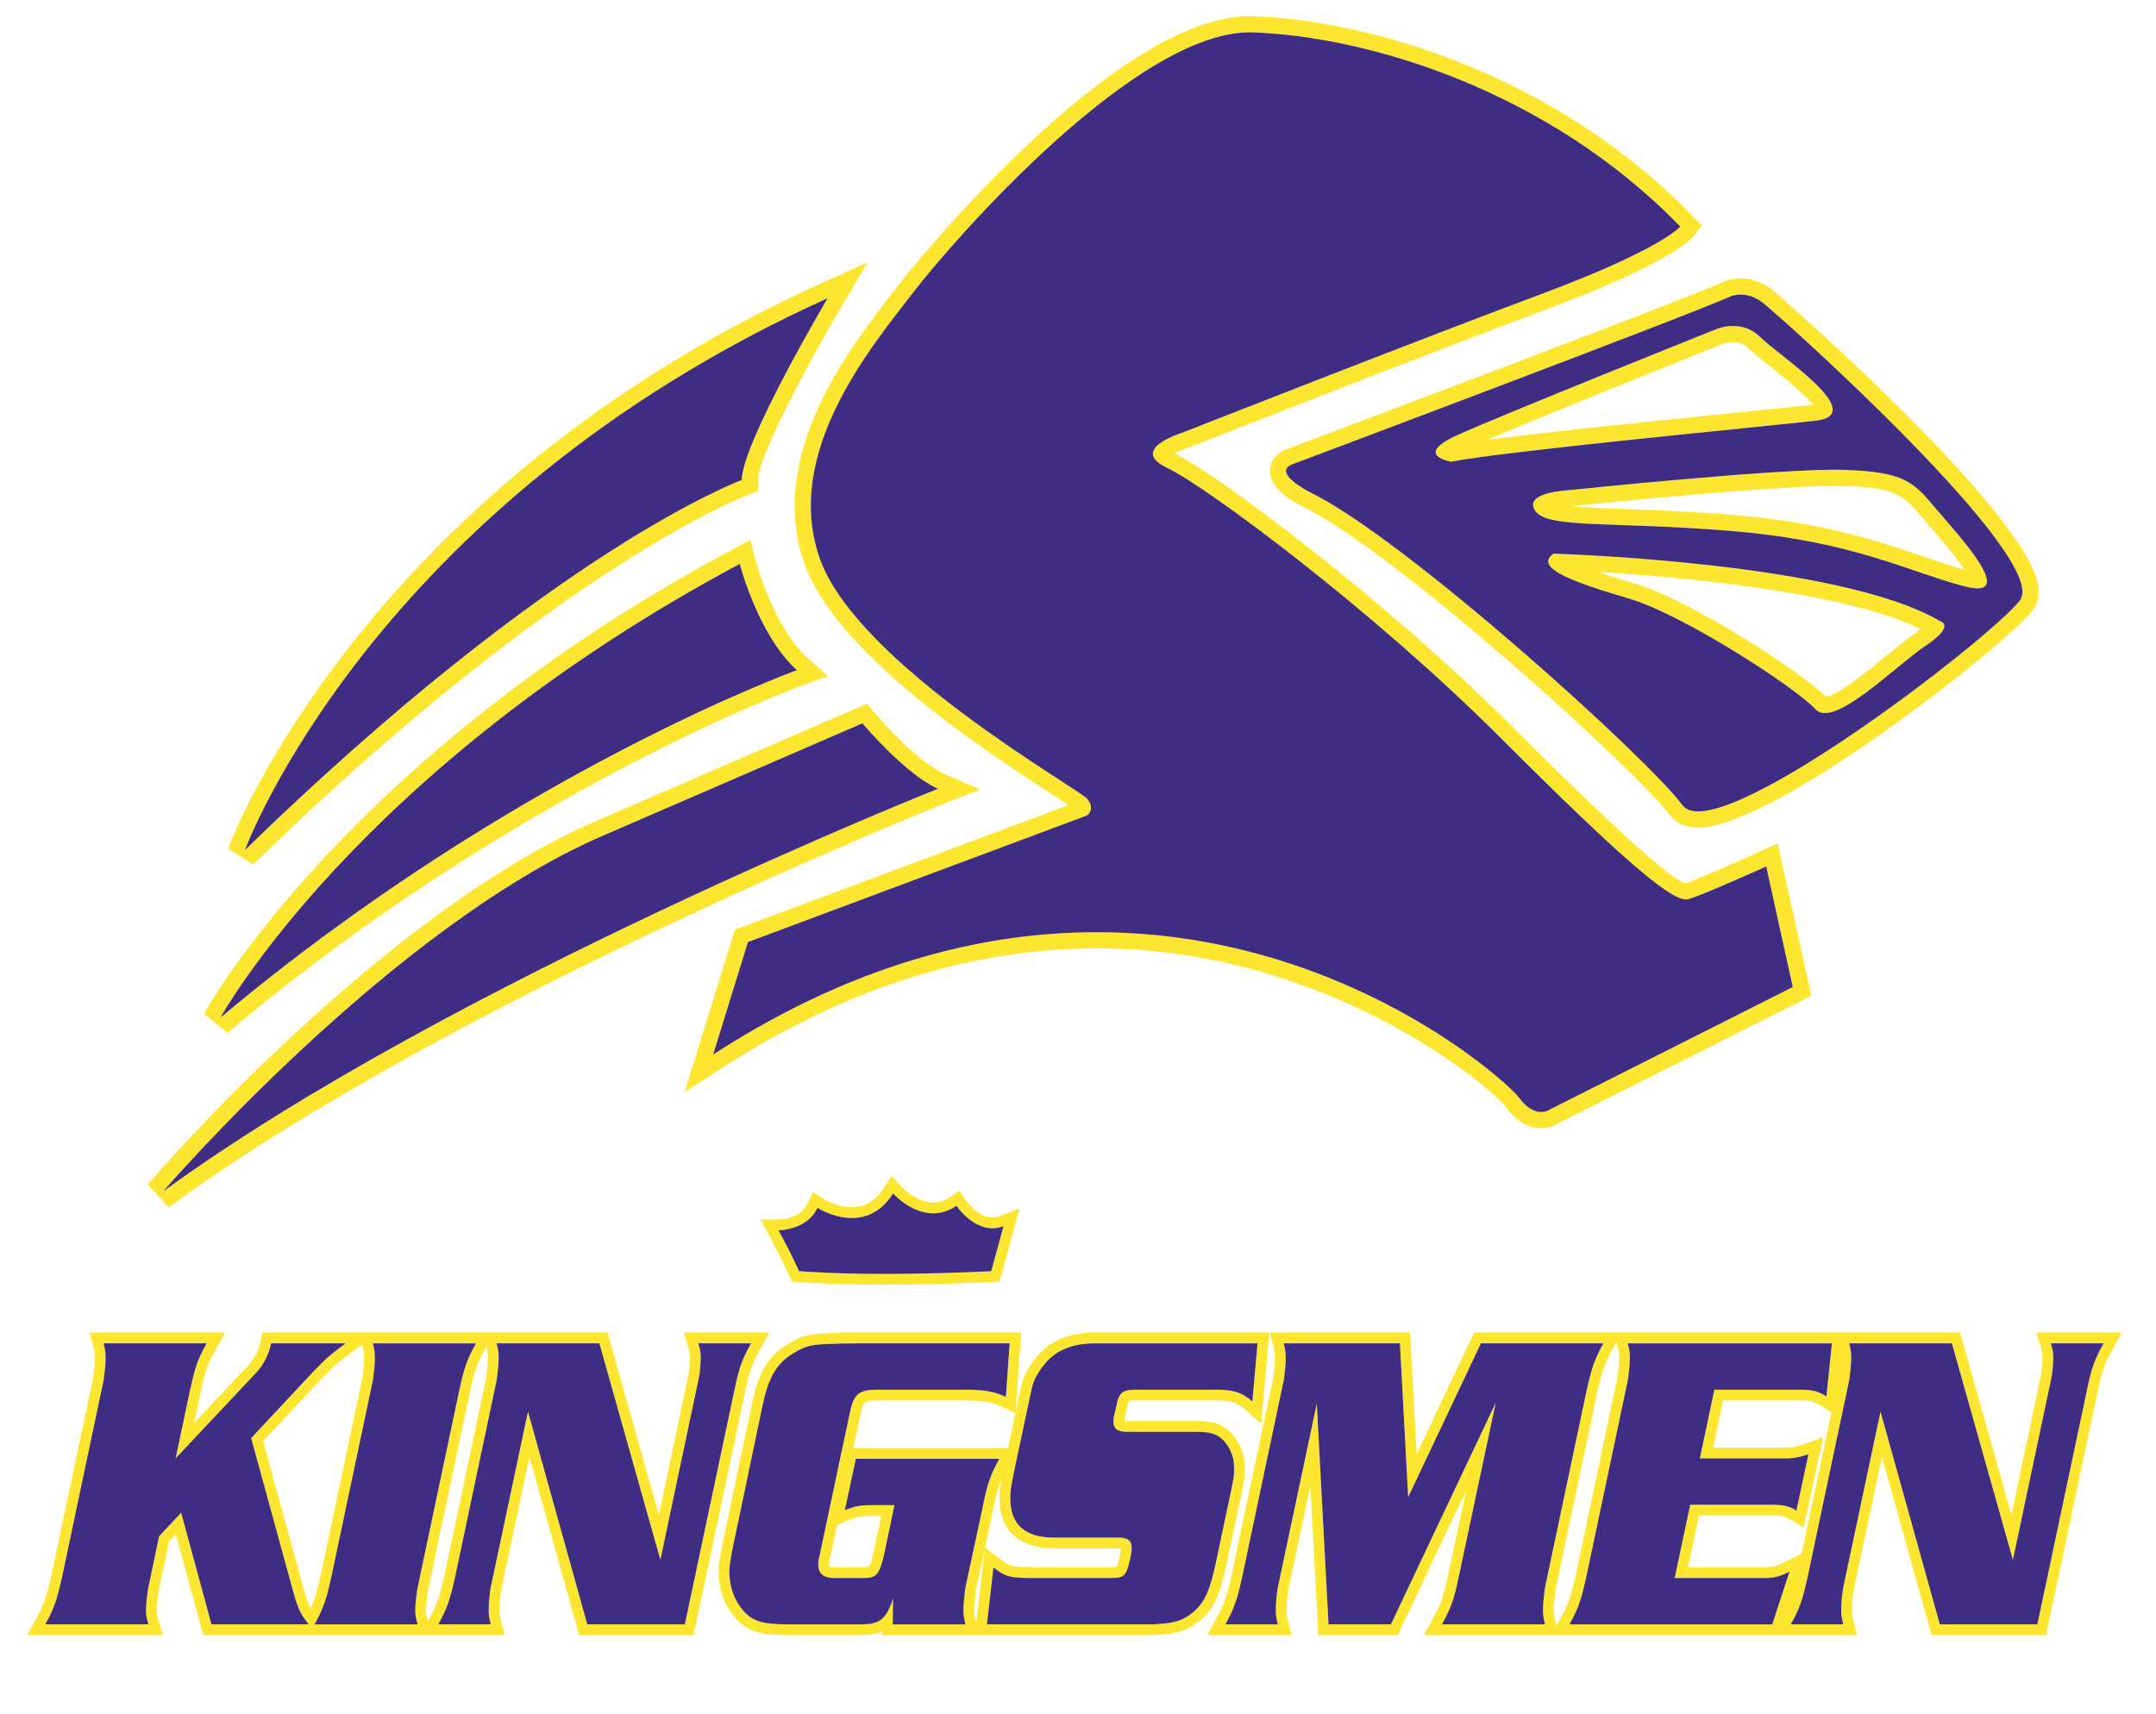
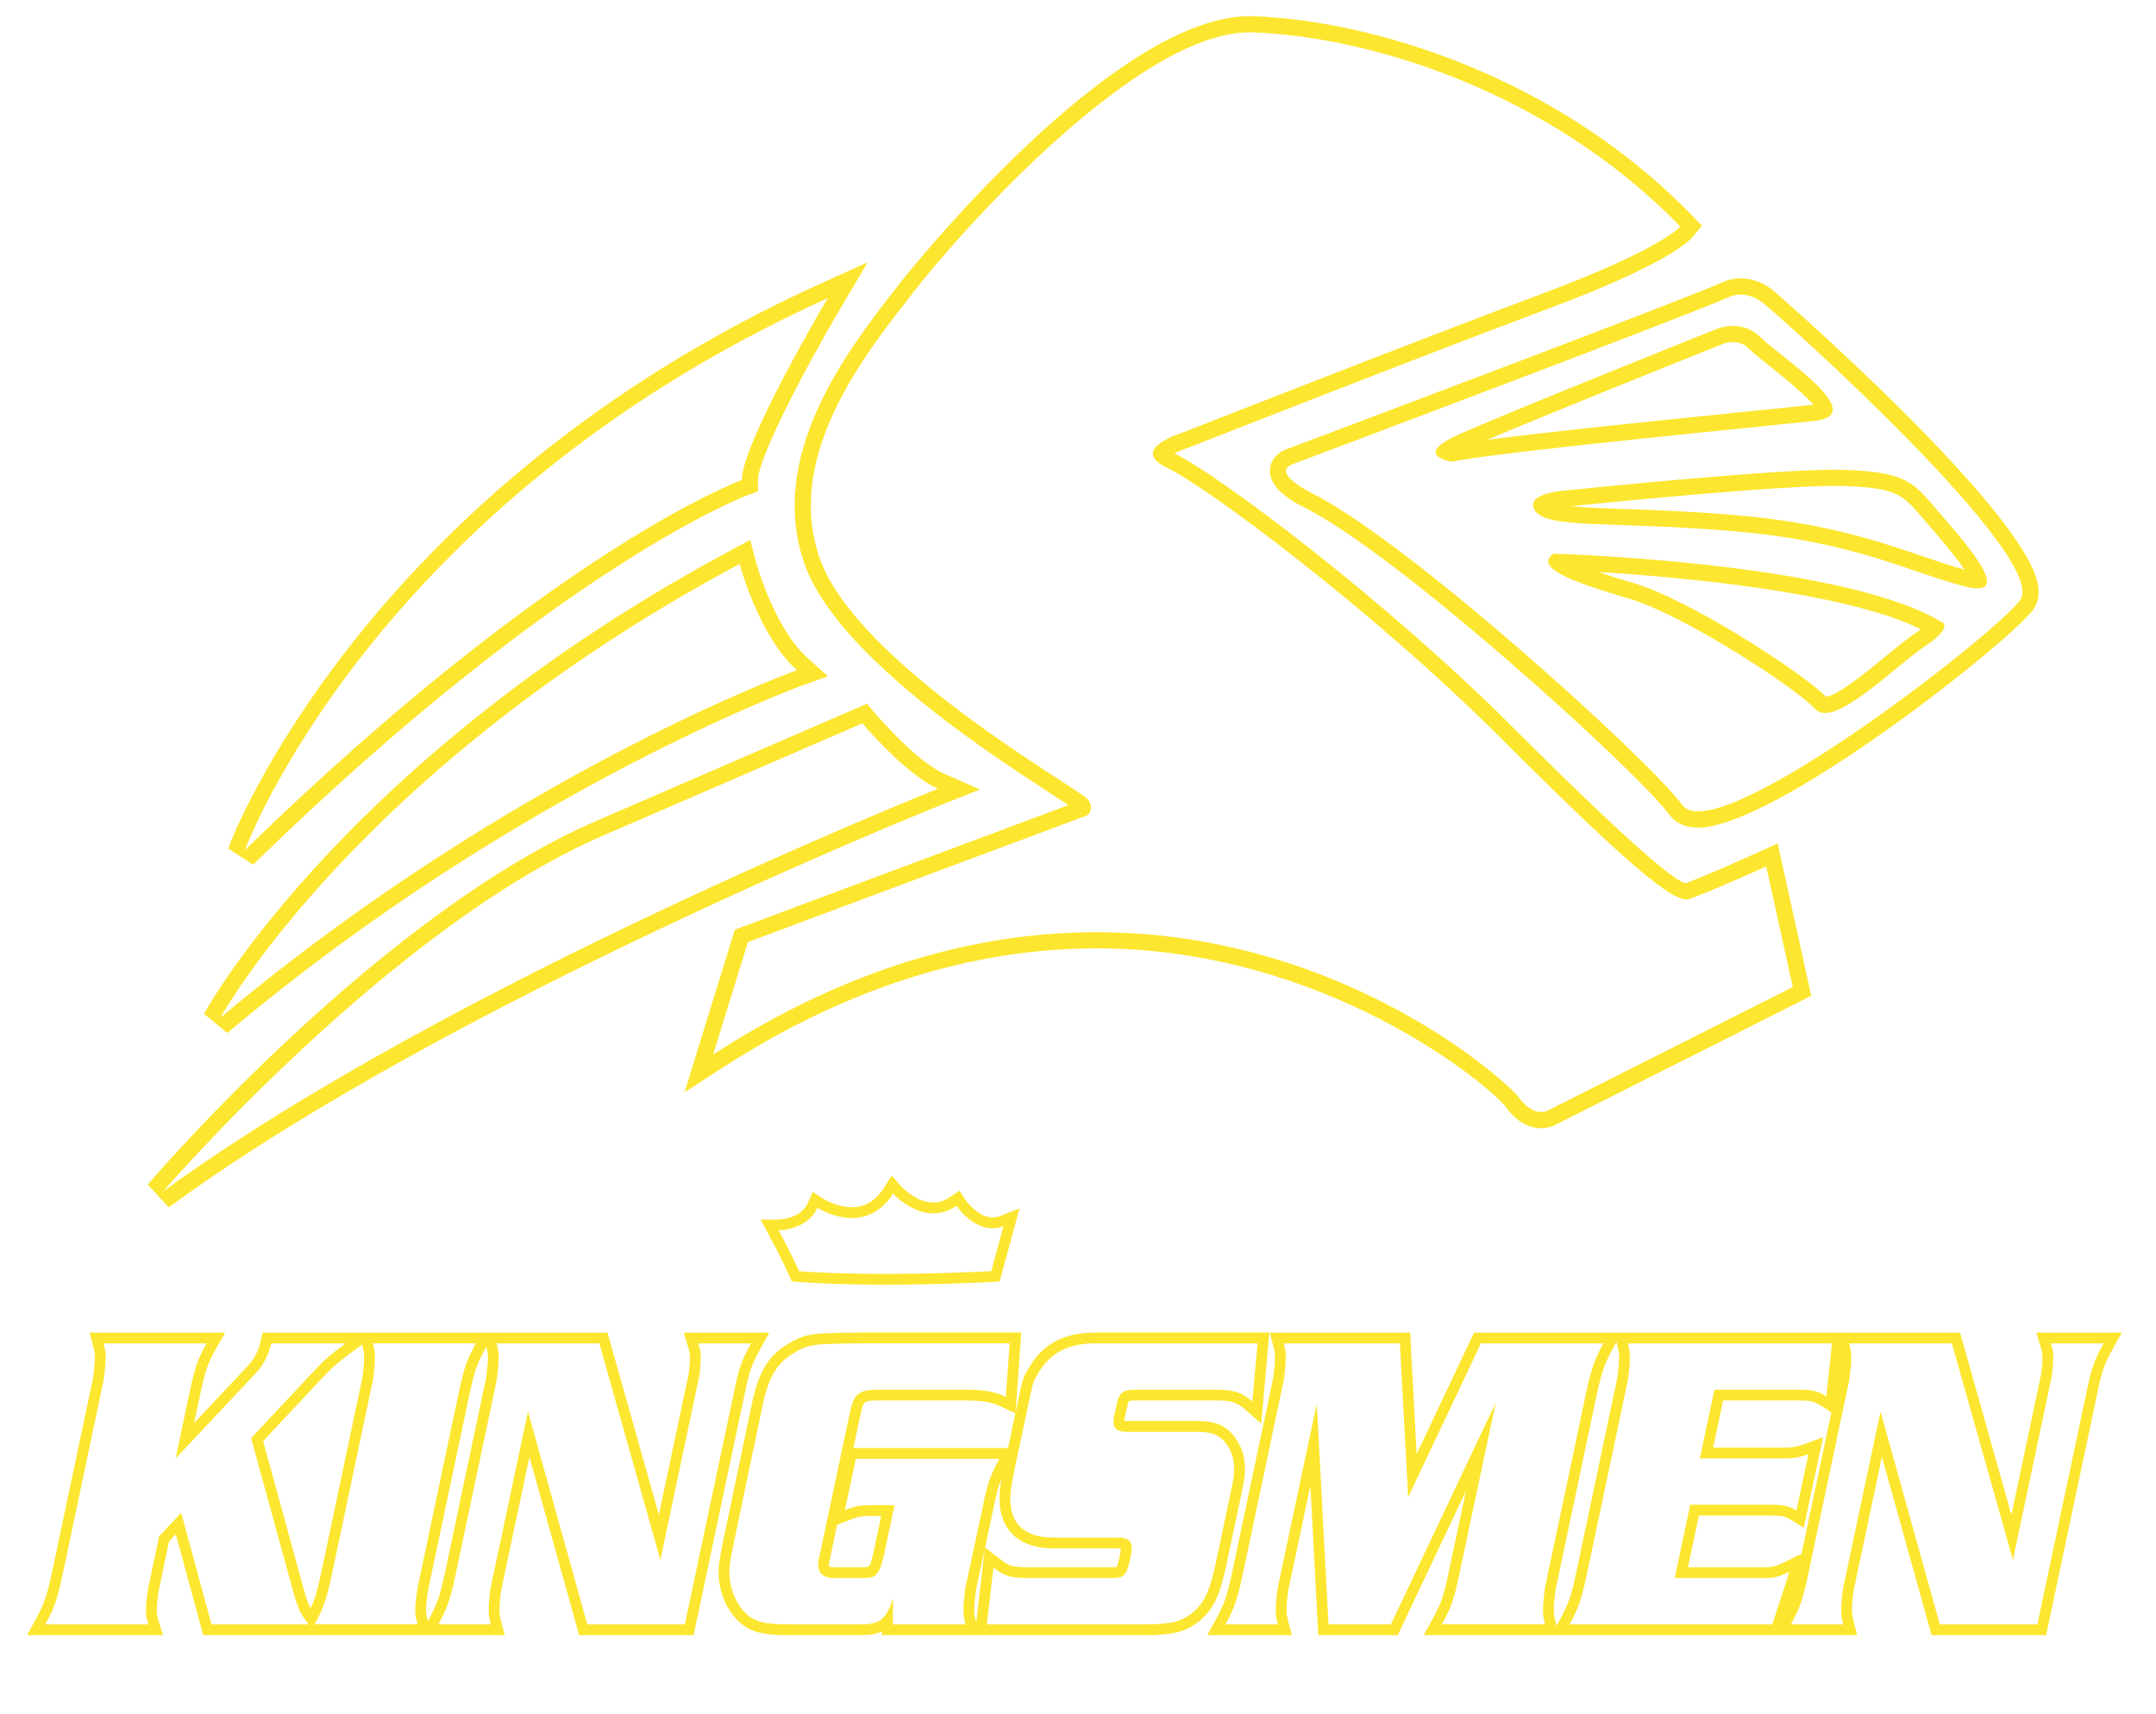
<svg xmlns="http://www.w3.org/2000/svg" version="1.1" id="Layer_2" x="0px" y="0px" width="200px" height="159px" viewBox="0 0 200 159" style="enable-background:new 0 0 200 159;" xml:space="preserve">
  <path id="color2" style="fill:#FDE62F;" d="M74.602,52.244c2.912,8.412,16.972,17.551,22.986,21.46c0.514,0.334,1.1,0.715,1.531,1  L68.165,86.266l-4.661,15.081l3.467-2.242c11.396-7.371,23.089-11.107,34.756-11.107c21.492,0,36.68,12.965,37.951,14.712  c1.185,1.631,2.436,1.973,3.277,1.973c0.738,0,1.277-0.261,1.498-0.397l23.569-11.884l-3.114-14.133l-1.685,0.76  c-1.828,0.825-5.817,2.583-6.859,2.923c-0.87-0.148-4.415-2.86-16.121-14.566c-11.678-11.678-27.233-23.363-31.299-25.315  c0.318-0.165,0.736-0.346,1.198-0.491c0.21-0.083,22.367-8.791,33.358-12.889c11.01-4.106,13.206-6.314,13.535-6.715l0.845-1.035  l-0.931-0.959C144.325,6.966,127.154,1.895,116.284,1.507c-12.868-0.459-32.538,24.425-32.727,24.672l-0.693,0.894  C78.758,32.352,71.117,42.179,74.602,52.244z M84.745,27.095c3.794-4.932,20.864-24.468,31.487-24.089  c10.622,0.379,27.314,5.31,39.643,18.019c0,0-1.707,2.086-12.897,6.26c-11.192,4.173-33.384,12.898-33.384,12.898  s-4.933,1.518-1.329,3.225c3.605,1.707,18.969,13.088,30.919,25.038s16.122,15.363,17.451,14.984  c1.327-0.38,7.207-3.034,7.207-3.034l2.466,11.19l-22.572,11.382c0,0-1.327,0.947-2.844-1.14  c-1.518-2.086-33.384-30.728-74.735-3.983l3.224-10.432l31.486-11.761c0,0,0.761-0.568,0-1.517  c-0.759-0.949-21.433-12.519-24.847-22.382C72.604,41.89,80.951,32.026,84.745,27.095z M119.552,41.604  c-1.488,0.496-1.719,1.531-1.749,1.953c-0.109,1.544,1.612,2.74,3.08,3.474c8.774,4.293,31.165,24.7,33.969,28.555  c0.399,0.549,1.187,1.205,2.671,1.205c7.072,0,28.352-16.795,31.009-20.117c0.476-0.595,0.661-1.345,0.55-2.229  c-0.871-6.879-24.484-27.426-24.72-27.602c-1.113-0.836-2.188-1.011-2.892-1.011c-0.77,0-1.307,0.205-1.457,0.269  c-4.252,1.871-34.302,13.186-40.282,15.435L119.552,41.604z M160.616,27.474c0,0,1.328-0.569,2.846,0.569  c1.517,1.139,26.935,23.9,23.898,27.693c-3.034,3.794-28.262,23.142-31.296,18.968c-3.035-4.173-25.607-24.658-34.522-29.021  c0,0-3.793-1.897-1.516-2.656C120.026,43.027,155.874,29.56,160.616,27.474z M179.964,57.634c-9.294-5.501-35.85-6.26-35.85-6.26  c-1.896,1.328,1.896,2.656,7.018,4.173c5.121,1.518,15.553,8.346,17.26,10.243c1.708,1.896,7.398-3.983,10.244-5.879  C181.481,58.013,179.964,57.634,179.964,57.634z M177.805,58.662c-0.826,0.55-1.827,1.372-2.887,2.243  c-1.55,1.273-4.395,3.61-5.534,3.749c-2.207-2.263-12.627-9.005-17.826-10.547c-0.689-0.204-2.005-0.593-3.292-1.03  c7.155,0.435,22.71,1.762,29.935,5.309C178.079,58.475,177.947,58.566,177.805,58.662z M134.631,42.838  c4.741-0.948,28.641-3.225,33.762-3.795c5.122-0.568-3.414-6.069-5.121-7.776c-1.706-1.707-3.982-0.758-3.982-0.758  s-19.917,7.966-24.09,9.863C131.027,42.27,134.631,42.838,134.631,42.838z M159.704,31.959l0.15-0.061  c0.004-0.001,0.399-0.152,0.912-0.152c0.58,0,1.053,0.19,1.444,0.581c0.431,0.431,1.15,1.003,1.985,1.666  c2.422,1.923,3.534,2.981,4.009,3.562c-1.214,0.135-3.461,0.363-6.248,0.646l-0.299,0.03c-7.403,0.752-17.843,1.813-23.719,2.586  C143.778,38.346,156.811,33.118,159.704,31.959z M145.442,45.494c0,0-4.174,0.19-3.035,1.896c1.139,1.708,7.208,0.949,18.398,1.897  c11.19,0.948,16.313,3.794,21.435,5.122c5.12,1.328-0.569-4.742-2.656-7.208c-2.086-2.466-2.845-3.414-8.536-3.604  C165.358,43.407,145.442,45.494,145.442,45.494z M178.439,48.17c0.209,0.247,0.454,0.529,0.72,0.836  c0.613,0.708,2.21,2.552,3.086,3.851c-1.249-0.342-2.54-0.783-3.901-1.247c-4.069-1.389-9.134-3.117-17.411-3.818  c-4.141-0.351-7.571-0.469-10.342-0.565c-1.677-0.058-3.482-0.121-4.85-0.257c1.79-0.185,19.962-2.04,25.258-1.875  C175.98,45.262,176.501,45.878,178.439,48.17z M23.765,79.953c28.141-27.4,45.389-33.935,45.56-33.998l0.987-0.36v-1.049  c0-2.071,4.537-10.672,7.758-16.118l2.42-4.091l-4.33,1.961C33.779,45.492,21.43,78.035,21.31,78.361l-0.138,0.375l2.307,1.495  L23.765,79.953z M76.778,27.664c0,0-7.967,13.467-7.967,16.881c0,0-17.261,6.26-46.093,34.333  C22.719,78.878,34.479,46.821,76.778,27.664z M21.406,95.581c26.592-22.315,52.773-31.89,53.034-31.983l2.367-0.852l-1.875-1.677  c-3.192-2.857-4.843-9.059-4.858-9.12L69.598,50.1L67.915,51C32.458,69.959,19.257,93.474,19.127,93.71l-0.2,0.364l2.161,1.775  L21.406,95.581z M68.622,52.322c0,0,1.706,6.639,5.311,9.863c0,0-26.366,9.484-53.49,32.246  C20.442,94.432,33.151,71.29,68.622,52.322z M16.016,111.768c26.17-19.068,71.108-37.008,71.559-37.187l3.339-1.328l-3.293-1.44  c-2.66-1.164-6.432-5.614-6.471-5.661l-0.72-0.856l-1.027,0.446c-0.041,0.018-4.456,1.938-24.087,10.43  c-19.804,8.571-40.452,32.395-41.321,33.404l-0.29,0.338l1.951,2.115L16.016,111.768z M55.912,77.549  c19.728-8.535,24.09-10.432,24.09-10.432s3.984,4.742,7.018,6.069c0,0-45.333,18.02-71.888,37.368  C15.132,110.555,36.186,86.085,55.912,77.549z M89.558,111.324l-0.564-0.839l-0.833,0.572c-0.508,0.35-1.041,0.526-1.585,0.526  c-1.604,0-2.967-1.49-2.979-1.504l-0.881-0.991l-0.711,1.117c-0.776,1.22-1.752,1.813-2.984,1.813c-1.399,0-2.635-0.778-2.646-0.786  l-0.975-0.632l-0.479,1.057c-0.661,1.455-2.68,1.501-2.698,1.501l-1.665,0.008l0.788,1.467c1.186,2.2,1.756,3.477,1.859,3.713  l0.239,0.557l0.605,0.047c2.269,0.169,4.984,0.255,8.069,0.255c5.276,0,9.855-0.252,9.89-0.255l0.721-0.039l1.846-6.775  l-1.844,0.709c-0.218,0.084-0.44,0.127-0.659,0.127C90.701,112.972,89.566,111.338,89.558,111.324z M93.09,113.778l-1.137,4.173  c0,0-10.243,0.569-17.83,0c0,0-0.569-1.327-1.897-3.793c0,0,2.656,0,3.604-2.087c0,0,4.363,2.846,7.019-1.328  c0,0,2.845,3.225,5.879,1.139C88.727,111.882,90.624,114.727,93.09,113.778z M70.546,125.131l0.82-1.483h-7.94l0.396,1.293  c0.166,0.541,0.18,0.675,0.18,1.114c0,0.47-0.095,1.427-0.203,1.826l-2.678,12.68l-4.766-16.913h-10.51h-1.064H35.08h-1.781h-8.956  l-0.169,0.793c-0.192,0.906-0.623,1.732-1.222,2.336l-4.944,5.26l0.573-2.717c0.463-2.116,0.654-2.756,1.46-4.18l0.846-1.492H8.32  l0.319,1.248c0.14,0.548,0.161,0.699,0.161,1.159c0,0.2-0.031,0.707-0.092,1.161c-0.027,0.302-0.052,0.536-0.079,0.665l-3.836,18.17  c-0.468,2.134-0.687,2.761-1.468,4.193l-0.807,1.479h12.602l-0.398-1.295c-0.165-0.534-0.18-0.671-0.18-1.073  c0-0.418,0.114-1.398,0.203-1.867l0.935-4.457l0.63-0.674l2.545,9.366h8.643h3.251h8.23h1.121h6.713l-0.319-1.248  c-0.14-0.545-0.161-0.696-0.161-1.159c0-0.419,0.091-1.469,0.17-1.826l2.608-12.309l4.609,16.542h10.621l4.743-22.417  C69.51,127.223,69.715,126.637,70.546,125.131z M19.619,150.723l-2.814-10.359l-2.047,2.189l-0.991,4.73  c-0.096,0.509-0.224,1.564-0.224,2.072c0,0.508,0.032,0.743,0.224,1.368H4.204c0.832-1.525,1.087-2.268,1.567-4.457l3.838-18.178  c0.032-0.156,0.064-0.43,0.096-0.782c0.064-0.469,0.096-1.017,0.096-1.251c0-0.547-0.032-0.781-0.192-1.407h9.563  c-0.864,1.524-1.087,2.268-1.567,4.457l-1.312,6.216l7.388-7.858c0.736-0.742,1.247-1.759,1.472-2.814h6.908  c-1.472,1.095-1.791,1.368-3.135,2.775l-5.629,6.021l3.902,14.23c0.416,1.524,0.703,2.149,1.439,3.049H19.619z M28.164,147.41  l-3.755-13.691l5.24-5.604c1.326-1.39,1.585-1.607,3.008-2.664l0.927-0.69l0.034,0.135c0.14,0.548,0.161,0.699,0.161,1.159  c0,0.2-0.031,0.707-0.092,1.161c-0.027,0.302-0.052,0.536-0.079,0.665l-3.836,18.17c-0.344,1.568-0.555,2.324-0.952,3.183  C28.575,148.783,28.396,148.265,28.164,147.41z M38.745,147.282c-0.096,0.509-0.224,1.564-0.224,2.033  c0,0.547,0.032,0.782,0.224,1.407h-9.563c0.832-1.525,1.087-2.268,1.567-4.457l3.838-18.178c0.032-0.156,0.065-0.43,0.096-0.782  c0.064-0.469,0.096-1.017,0.096-1.251c0-0.547-0.032-0.781-0.192-1.407h9.563c-0.864,1.563-1.087,2.268-1.567,4.457L38.745,147.282z   M39.785,150.244l-0.09,0.164c-0.159-0.52-0.174-0.658-0.174-1.093c0-0.388,0.115-1.363,0.203-1.826l3.836-18.171  c0.451-2.06,0.64-2.692,1.465-4.187l0.092-0.166c0.121,0.482,0.143,0.65,0.143,1.089c0,0.194-0.028,0.69-0.092,1.16  c-0.027,0.303-0.052,0.539-0.078,0.666l-3.836,18.17C40.786,148.184,40.566,148.811,39.785,150.244z M63.53,150.723h-9.051  l-5.501-19.742l-3.454,16.302c-0.096,0.431-0.192,1.564-0.192,2.033c0,0.547,0.032,0.782,0.192,1.407h-4.861  c0.831-1.525,1.087-2.268,1.567-4.457l3.838-18.178c0.032-0.156,0.063-0.43,0.096-0.782c0.064-0.469,0.096-1.017,0.096-1.251  c0-0.547-0.032-0.781-0.191-1.407h9.53l5.661,20.094l3.518-16.653c0.128-0.469,0.224-1.524,0.224-2.033  c0-0.547-0.032-0.781-0.224-1.407h4.893c-0.863,1.563-1.119,2.268-1.567,4.457L63.53,150.723z M115.238,138.236  c0.231-1.121,0.24-1.196,0.24-2.018c0-1.226-0.375-2.231-1.191-3.18c-0.784-0.851-1.689-1.182-3.23-1.182h-6.492  c-0.129,0-0.219-0.006-0.279-0.013c0.004-0.118,0.033-0.248,0.219-1.045l0.049-0.206c0.051-0.254,0.068-0.341,0.098-0.428  c0.029-0.066,0.064-0.149,0.067-0.159c0.025-0.014,0.147-0.059,0.678-0.059h7.483c1.317,0,1.884,0.182,2.633,0.844l1.482,1.31  l0.753-8.455h-16.126c-2.855,0-4.793,0.996-6.093,3.129c-0.603,0.969-0.695,1.287-1.057,3.059l-0.266,1.25l0.526-7.438H79.696  c-0.999,0.018-1.43,0.02-1.74,0.02c-0.186-0.017-0.181,0.001-0.402,0.02c-2.296,0.04-3.116,0.176-4.494,1.042  c-1.755,1.05-2.675,2.559-3.279,5.383l-2.72,12.983c-0.262,1.282-0.404,2.1-0.404,2.741c0,1.772,0.669,3.443,1.836,4.585  c1.007,0.985,2.148,1.302,4.697,1.302h6.716c0.787,0,1.4-0.103,1.902-0.33l-0.004,0.33h8.621h0.428h15.503  c0.778,0,0.795-0.004,0.943-0.021l0.192-0.02c1.798-0.087,2.781-0.434,3.905-1.38c1.193-1.049,1.768-2.283,2.365-5.08  L115.238,138.236z M89.564,150.723h-6.748l0.032-2.424c-0.608,1.916-1.215,2.424-2.942,2.424h-6.716  c-2.239,0-3.198-0.234-3.998-1.017c-0.959-0.939-1.535-2.346-1.535-3.87c0-0.547,0.128-1.29,0.384-2.541l2.719-12.979  c0.544-2.541,1.312-3.831,2.814-4.731c1.184-0.743,1.791-0.86,3.998-0.899c0.512-0.039-0.128,0,2.143-0.039h13.944l-0.352,4.965  c-0.992-0.469-1.983-0.664-3.678-0.664h-8.188c-1.759,0-2.239,0.391-2.59,2.071l-2.783,13.136c-0.16,0.664-0.16,0.664-0.16,1.017  c0,0.82,0.479,1.251,1.471,1.251h2.719c1.247,0,1.503-0.313,1.983-2.502l0.896-4.262h-2.047c-1.151,0-1.567,0.078-2.559,0.47  l1.023-4.77h13.305c-0.831,1.563-1.087,2.229-1.535,4.456l-1.599,7.467c-0.032,0.156-0.064,0.431-0.096,0.782  c-0.065,0.469-0.096,1.017-0.096,1.29C89.373,149.862,89.404,150.098,89.564,150.723z M94.194,131.139l-0.684,3.221H79.165  l0.664-3.135c0.254-1.217,0.33-1.276,1.612-1.276h8.188c1.494,0,2.374,0.154,3.25,0.568L94.194,131.139z M77.656,141.486  l1.082-0.428c0.881-0.347,1.168-0.399,2.191-0.399h0.815l-0.64,3.047c-0.377,1.717-0.377,1.717-1.006,1.717h-2.719  c-0.356,0-0.451-0.07-0.453-0.07c-0.004-0.008-0.018-0.045-0.018-0.181c0-0.233,0-0.233,0.138-0.81L77.656,141.486z M90.558,150.57  l-0.024-0.096c-0.138-0.538-0.161-0.695-0.161-1.12c0-0.251,0.031-0.749,0.092-1.2c0.027-0.302,0.052-0.537,0.077-0.663l0.801-3.738  L90.558,150.57z M92.144,140.013c0.279-1.39,0.474-2.118,0.783-2.85c-0.164,0.859-0.205,1.276-0.205,1.91  c0,2.921,1.822,4.597,4.998,4.597h5.948c0.146,0,0.244,0.006,0.311,0.014c-0.015,0.313-0.191,1.186-0.332,1.56  c-0.029,0.068-0.065,0.151-0.042,0.151c0,0,0.001,0,0.002,0c-0.096,0.028-0.456,0.028-0.674,0.028h-6.972  c-2.182,0-2.259-0.059-3.202-0.774l-1.383-1.05L92.144,140.013z M110.736,149.55c-0.928,0.782-1.695,1.056-3.294,1.134  c-0.479,0.039-0.128,0.039-1.087,0.039h-0.736H91.547l0.608-5.277c1.183,0.898,1.535,0.978,3.806,0.978h6.972  c1.151,0,1.344-0.118,1.632-0.782c0.191-0.508,0.415-1.563,0.415-1.994c0-0.703-0.352-0.977-1.312-0.977H102.9H97.72  c-2.623,0-3.998-1.212-3.998-3.597c0-0.782,0.064-1.173,0.448-3.011l1.279-6.02c0.352-1.72,0.415-1.915,0.927-2.736  c1.12-1.837,2.783-2.658,5.245-2.658h15.032l-0.479,5.395c-0.928-0.82-1.728-1.094-3.295-1.094h-7.483  c-1.056,0-1.375,0.156-1.663,0.82c-0.064,0.195-0.032,0-0.16,0.626c-0.256,1.095-0.287,1.212-0.287,1.485  c0,0.704,0.383,0.978,1.279,0.978h6.492c1.279,0,1.919,0.234,2.494,0.859c0.64,0.743,0.928,1.525,0.928,2.502  c0,0.821,0,0.743-0.288,2.15l-1.407,6.646C112.24,147.556,111.76,148.65,110.736,149.55z M188.895,123.647l0.395,1.293  c0.173,0.563,0.18,0.696,0.18,1.114c0,0.469-0.095,1.426-0.202,1.826l-2.679,12.681l-4.765-16.914h-10.778h-0.795h-19.856h-0.68  h-12.971l-5.329,11.267l-0.606-11.267h-13.013l0.318,1.248c0.14,0.544,0.16,0.695,0.16,1.159c0,0.194-0.028,0.69-0.092,1.162  c-0.027,0.301-0.052,0.535-0.078,0.664l-3.836,18.171c-0.467,2.132-0.687,2.759-1.468,4.191l-0.81,1.48h7.835l-0.318-1.246  c-0.14-0.549-0.16-0.7-0.16-1.161c0-0.419,0.091-1.469,0.17-1.826l2.04-9.619l0.734,13.853h7.37l6.33-13.387l-1.643,7.729  c-0.432,2.11-0.685,2.751-1.464,4.179l-0.81,1.48h11.834h0.702h19.831h0.685h7.152l-0.32-1.248c-0.14-0.543-0.16-0.695-0.16-1.159  c0-0.419,0.091-1.469,0.17-1.826l2.608-12.309l4.608,16.542h10.621l4.744-22.419c0.425-2.081,0.63-2.667,1.461-4.173l0.82-1.483  H188.895z M143.326,147.282c-0.031,0.156-0.064,0.431-0.096,0.782c-0.063,0.469-0.096,1.017-0.096,1.251  c0,0.547,0.032,0.782,0.191,1.407h-9.563c0.832-1.525,1.119-2.268,1.567-4.457l3.422-16.105l-9.723,20.563h-5.788l-1.088-20.484  l-3.614,17.044c-0.096,0.431-0.191,1.564-0.191,2.033c0,0.547,0.032,0.782,0.191,1.407h-4.861c0.832-1.525,1.088-2.268,1.567-4.457  l3.838-18.178c0.032-0.156,0.064-0.43,0.096-0.782c0.064-0.469,0.096-1.017,0.096-1.251c0-0.547-0.031-0.781-0.191-1.407h10.778  l0.768,14.27l6.748-14.27h11.354c-0.831,1.563-1.087,2.268-1.567,4.457L143.326,147.282z M144.39,150.848l-0.095-0.371  c-0.14-0.549-0.16-0.7-0.16-1.161c0-0.201,0.031-0.709,0.092-1.159c0.028-0.304,0.053-0.541,0.078-0.667l3.836-18.17  c0.455-2.073,0.676-2.701,1.474-4.203l0.321-0.606l0.099,0.385c0.14,0.548,0.161,0.699,0.161,1.159c0,0.201-0.031,0.709-0.092,1.159  c-0.027,0.304-0.053,0.538-0.079,0.667l-3.836,18.171c-0.467,2.132-0.687,2.759-1.468,4.191L144.39,150.848z M164.404,150.723  h-18.807c0.832-1.525,1.088-2.268,1.567-4.457l3.838-18.178c0.032-0.156,0.064-0.43,0.097-0.782  c0.064-0.469,0.096-1.017,0.096-1.251c0-0.547-0.032-0.781-0.192-1.407h18.934l-0.512,4.926c-0.8-0.508-1.312-0.625-2.526-0.625  h-7.867l-1.344,6.372h7.964c0.735,0,1.375-0.117,2.11-0.392l-1.119,5.239c-0.703-0.431-1.151-0.548-2.494-0.548h-7.356l-1.44,6.803  h8.38c0.863,0,1.407-0.157,2.27-0.587L164.404,150.723z M169.889,131.053l-2.769,13.111l-1.563,0.777  c-0.761,0.378-1.153,0.481-1.825,0.481h-7.146l1.016-4.803h6.546c1.255,0,1.486,0.103,1.973,0.401l1.205,0.738l1.795-8.405  l-1.709,0.637c-0.617,0.23-1.143,0.329-1.761,0.329h-6.731l0.922-4.372h7.057c1.095,0,1.408,0.1,1.99,0.469L169.889,131.053z   M193.572,129.105l-4.574,21.618h-9.051l-5.501-19.742l-3.454,16.302c-0.096,0.431-0.191,1.564-0.191,2.033  c0,0.547,0.031,0.782,0.191,1.407h-4.861c0.832-1.525,1.088-2.268,1.567-4.457l3.838-18.178c0.032-0.156,0.063-0.43,0.096-0.782  c0.063-0.469,0.096-1.017,0.096-1.251c0-0.547-0.032-0.781-0.191-1.407h9.53l5.661,20.094l3.519-16.653  c0.127-0.469,0.224-1.524,0.224-2.033c0-0.547-0.032-0.781-0.224-1.407h4.893C194.275,126.211,194.02,126.915,193.572,129.105z" />
-   <path id="color1" style="fill:#3E2D82;" d="M84.745,27.095c3.794-4.932,20.864-24.468,31.487-24.089  c10.622,0.379,27.314,5.31,39.643,18.019c0,0-1.707,2.086-12.897,6.26c-11.192,4.173-33.384,12.898-33.384,12.898  s-4.933,1.518-1.329,3.225c3.605,1.707,18.969,13.088,30.919,25.038s16.122,15.363,17.451,14.984  c1.327-0.38,7.207-3.034,7.207-3.034l2.466,11.19l-22.572,11.382c0,0-1.327,0.947-2.844-1.14  c-1.518-2.086-33.384-30.728-74.735-3.983l3.224-10.432l31.486-11.761c0,0,0.761-0.568,0-1.517  c-0.759-0.949-21.433-12.519-24.847-22.382C72.604,41.89,80.951,32.026,84.745,27.095z M120.026,43.027  c0,0,35.848-13.467,40.59-15.553c0,0,1.328-0.569,2.846,0.569c1.517,1.139,26.935,23.9,23.898,27.693  c-3.034,3.794-28.262,23.142-31.296,18.968c-3.035-4.173-25.607-24.658-34.522-29.021C121.542,45.684,117.749,43.787,120.026,43.027  z M179.964,57.634c-9.294-5.501-35.85-6.26-35.85-6.26c-1.896,1.328,1.896,2.656,7.018,4.173c5.121,1.518,15.553,8.346,17.26,10.243  c1.708,1.896,7.398-3.983,10.244-5.879C181.481,58.013,179.964,57.634,179.964,57.634z M171.048,43.597  c-5.689-0.19-25.605,1.896-25.605,1.896s-4.174,0.19-3.035,1.896c1.139,1.708,7.208,0.949,18.398,1.897  c11.19,0.948,16.313,3.794,21.435,5.122c5.12,1.328-0.569-4.742-2.656-7.208C177.498,44.735,176.739,43.787,171.048,43.597z   M134.631,42.838c4.741-0.948,28.641-3.225,33.762-3.795c5.122-0.568-3.414-6.069-5.121-7.776c-1.706-1.707-3.982-0.758-3.982-0.758  s-19.917,7.966-24.09,9.863C131.027,42.27,134.631,42.838,134.631,42.838z M76.778,27.664  C34.479,46.821,22.719,78.878,22.719,78.878c28.832-28.073,46.093-34.333,46.093-34.333C68.812,41.131,76.778,27.664,76.778,27.664z   M68.622,52.322c-35.471,18.967-48.18,42.109-48.18,42.109c27.124-22.762,53.49-32.246,53.49-32.246  C70.329,58.961,68.622,52.322,68.622,52.322z M80.002,67.117c0,0-4.363,1.897-24.09,10.432c-19.726,8.537-40.78,33.006-40.78,33.006  c26.555-19.348,71.888-37.368,71.888-37.368C83.986,71.859,80.002,67.117,80.002,67.117z M88.727,111.882  c-3.034,2.086-5.879-1.139-5.879-1.139c-2.655,4.174-7.019,1.328-7.019,1.328c-0.948,2.087-3.604,2.087-3.604,2.087  c1.328,2.466,1.897,3.793,1.897,3.793c7.587,0.569,17.83,0,17.83,0l1.137-4.173C90.624,114.727,88.727,111.882,88.727,111.882z   M69.671,124.647h-4.893c0.192,0.626,0.224,0.86,0.224,1.407c0,0.509-0.096,1.564-0.224,2.033l-3.518,16.653l-5.661-20.094h-9.53  c0.16,0.626,0.191,0.86,0.191,1.407c0,0.234-0.032,0.782-0.096,1.251c-0.032,0.353-0.064,0.626-0.096,0.782l-3.838,18.178  c-0.48,2.189-0.736,2.933-1.567,4.457h4.861c-0.16-0.625-0.192-0.86-0.192-1.407c0-0.47,0.096-1.602,0.192-2.033l3.454-16.302  l5.501,19.742h9.051l4.574-21.618C68.552,126.915,68.808,126.211,69.671,124.647z M32.061,124.647h-6.908  c-0.224,1.056-0.736,2.072-1.472,2.814l-7.388,7.858l1.312-6.216c0.479-2.19,0.703-2.933,1.567-4.457H9.608  c0.16,0.626,0.192,0.86,0.192,1.407c0,0.234-0.032,0.782-0.096,1.251c-0.032,0.353-0.064,0.626-0.096,0.782l-3.838,18.178  c-0.48,2.189-0.735,2.933-1.567,4.457h9.563c-0.192-0.625-0.224-0.86-0.224-1.368c0-0.509,0.128-1.564,0.224-2.072l0.991-4.73  l2.047-2.189l2.814,10.359h9.019c-0.736-0.9-1.024-1.525-1.439-3.049l-3.902-14.23l5.629-6.021  C30.27,126.016,30.589,125.742,32.061,124.647z M42.583,129.105c0.479-2.19,0.703-2.894,1.567-4.457h-9.563  c0.16,0.626,0.192,0.86,0.192,1.407c0,0.234-0.032,0.782-0.096,1.251c-0.032,0.353-0.064,0.626-0.096,0.782l-3.838,18.178  c-0.479,2.189-0.735,2.933-1.567,4.457h9.563c-0.192-0.625-0.224-0.86-0.224-1.407c0-0.47,0.128-1.524,0.224-2.033L42.583,129.105z   M79.394,135.359l-1.023,4.77c0.992-0.392,1.407-0.47,2.559-0.47h2.047l-0.896,4.262c-0.48,2.189-0.736,2.502-1.983,2.502h-2.719  c-0.991,0-1.471-0.431-1.471-1.251c0-0.353,0-0.353,0.16-1.017l2.783-13.136c0.352-1.681,0.831-2.071,2.59-2.071h8.188  c1.695,0,2.687,0.195,3.678,0.664l0.352-4.965H79.714c-2.271,0.039-1.631,0-2.143,0.039c-2.207,0.039-2.814,0.156-3.998,0.899  c-1.503,0.899-2.271,2.189-2.814,4.731l-2.719,12.979c-0.256,1.251-0.384,1.994-0.384,2.541c0,1.524,0.576,2.932,1.535,3.87  c0.8,0.782,1.759,1.017,3.998,1.017h6.716c1.727,0,2.334-0.508,2.942-2.424l-0.032,2.424h6.748c-0.16-0.625-0.192-0.86-0.192-1.368  c0-0.273,0.032-0.821,0.096-1.29c0.032-0.352,0.063-0.626,0.096-0.782l1.599-7.467c0.448-2.227,0.704-2.893,1.535-4.456H79.394z   M114.479,136.219c0-0.977-0.288-1.759-0.928-2.502c-0.575-0.625-1.215-0.859-2.494-0.859h-6.492c-0.896,0-1.279-0.273-1.279-0.978  c0-0.273,0.031-0.391,0.287-1.485c0.128-0.626,0.096-0.431,0.16-0.626c0.288-0.664,0.607-0.82,1.663-0.82h7.483  c1.567,0,2.367,0.273,3.295,1.094l0.479-5.395h-15.032c-2.462,0-4.125,0.821-5.245,2.658c-0.512,0.821-0.576,1.017-0.927,2.736  l-1.279,6.02c-0.384,1.838-0.448,2.229-0.448,3.011c0,2.385,1.375,3.597,3.998,3.597h5.181h0.768c0.96,0,1.312,0.273,1.312,0.977  c0,0.431-0.224,1.486-0.415,1.994c-0.288,0.664-0.48,0.782-1.632,0.782h-6.972c-2.271,0-2.623-0.079-3.806-0.978l-0.608,5.277  h14.072h0.736c0.959,0,0.607,0,1.087-0.039c1.599-0.078,2.366-0.352,3.294-1.134c1.024-0.899,1.504-1.994,2.047-4.535l1.407-6.646  C114.479,136.962,114.479,137.04,114.479,136.219z M190.246,124.647c0.191,0.626,0.224,0.86,0.224,1.407  c0,0.509-0.097,1.564-0.224,2.033l-3.519,16.653l-5.661-20.094h-9.53c0.159,0.626,0.191,0.86,0.191,1.407  c0,0.234-0.032,0.782-0.096,1.251c-0.032,0.353-0.063,0.626-0.096,0.782l-3.838,18.178c-0.479,2.189-0.735,2.933-1.567,4.457h4.861  c-0.16-0.625-0.191-0.86-0.191-1.407c0-0.47,0.096-1.602,0.191-2.033l3.454-16.302l5.501,19.742h9.051l4.574-21.618  c0.447-2.19,0.703-2.894,1.566-4.457H190.246z M155.352,146.423l1.44-6.803h7.356c1.343,0,1.791,0.117,2.494,0.548l1.119-5.239  c-0.735,0.274-1.375,0.392-2.11,0.392h-7.964l1.344-6.372h7.867c1.215,0,1.727,0.117,2.526,0.625l0.512-4.926h-18.934  c0.16,0.626,0.192,0.86,0.192,1.407c0,0.234-0.032,0.782-0.096,1.251c-0.032,0.353-0.064,0.626-0.097,0.782l-3.838,18.178  c-0.479,2.189-0.735,2.933-1.567,4.457h18.807l1.599-4.887c-0.863,0.43-1.407,0.587-2.27,0.587H155.352z M143.326,147.282  l3.838-18.178c0.48-2.19,0.736-2.894,1.567-4.457h-11.354l-6.748,14.27l-0.768-14.27h-10.778c0.16,0.626,0.191,0.86,0.191,1.407  c0,0.234-0.031,0.782-0.096,1.251c-0.031,0.353-0.063,0.626-0.096,0.782l-3.838,18.178c-0.479,2.189-0.735,2.933-1.567,4.457h4.861  c-0.159-0.625-0.191-0.86-0.191-1.407c0-0.47,0.096-1.602,0.191-2.033l3.614-17.044l1.088,20.484h5.788l9.723-20.563l-3.422,16.105  c-0.448,2.189-0.735,2.933-1.567,4.457h9.563c-0.159-0.625-0.191-0.86-0.191-1.407c0-0.234,0.032-0.782,0.096-1.251  C143.263,147.713,143.295,147.439,143.326,147.282z" />
</svg>